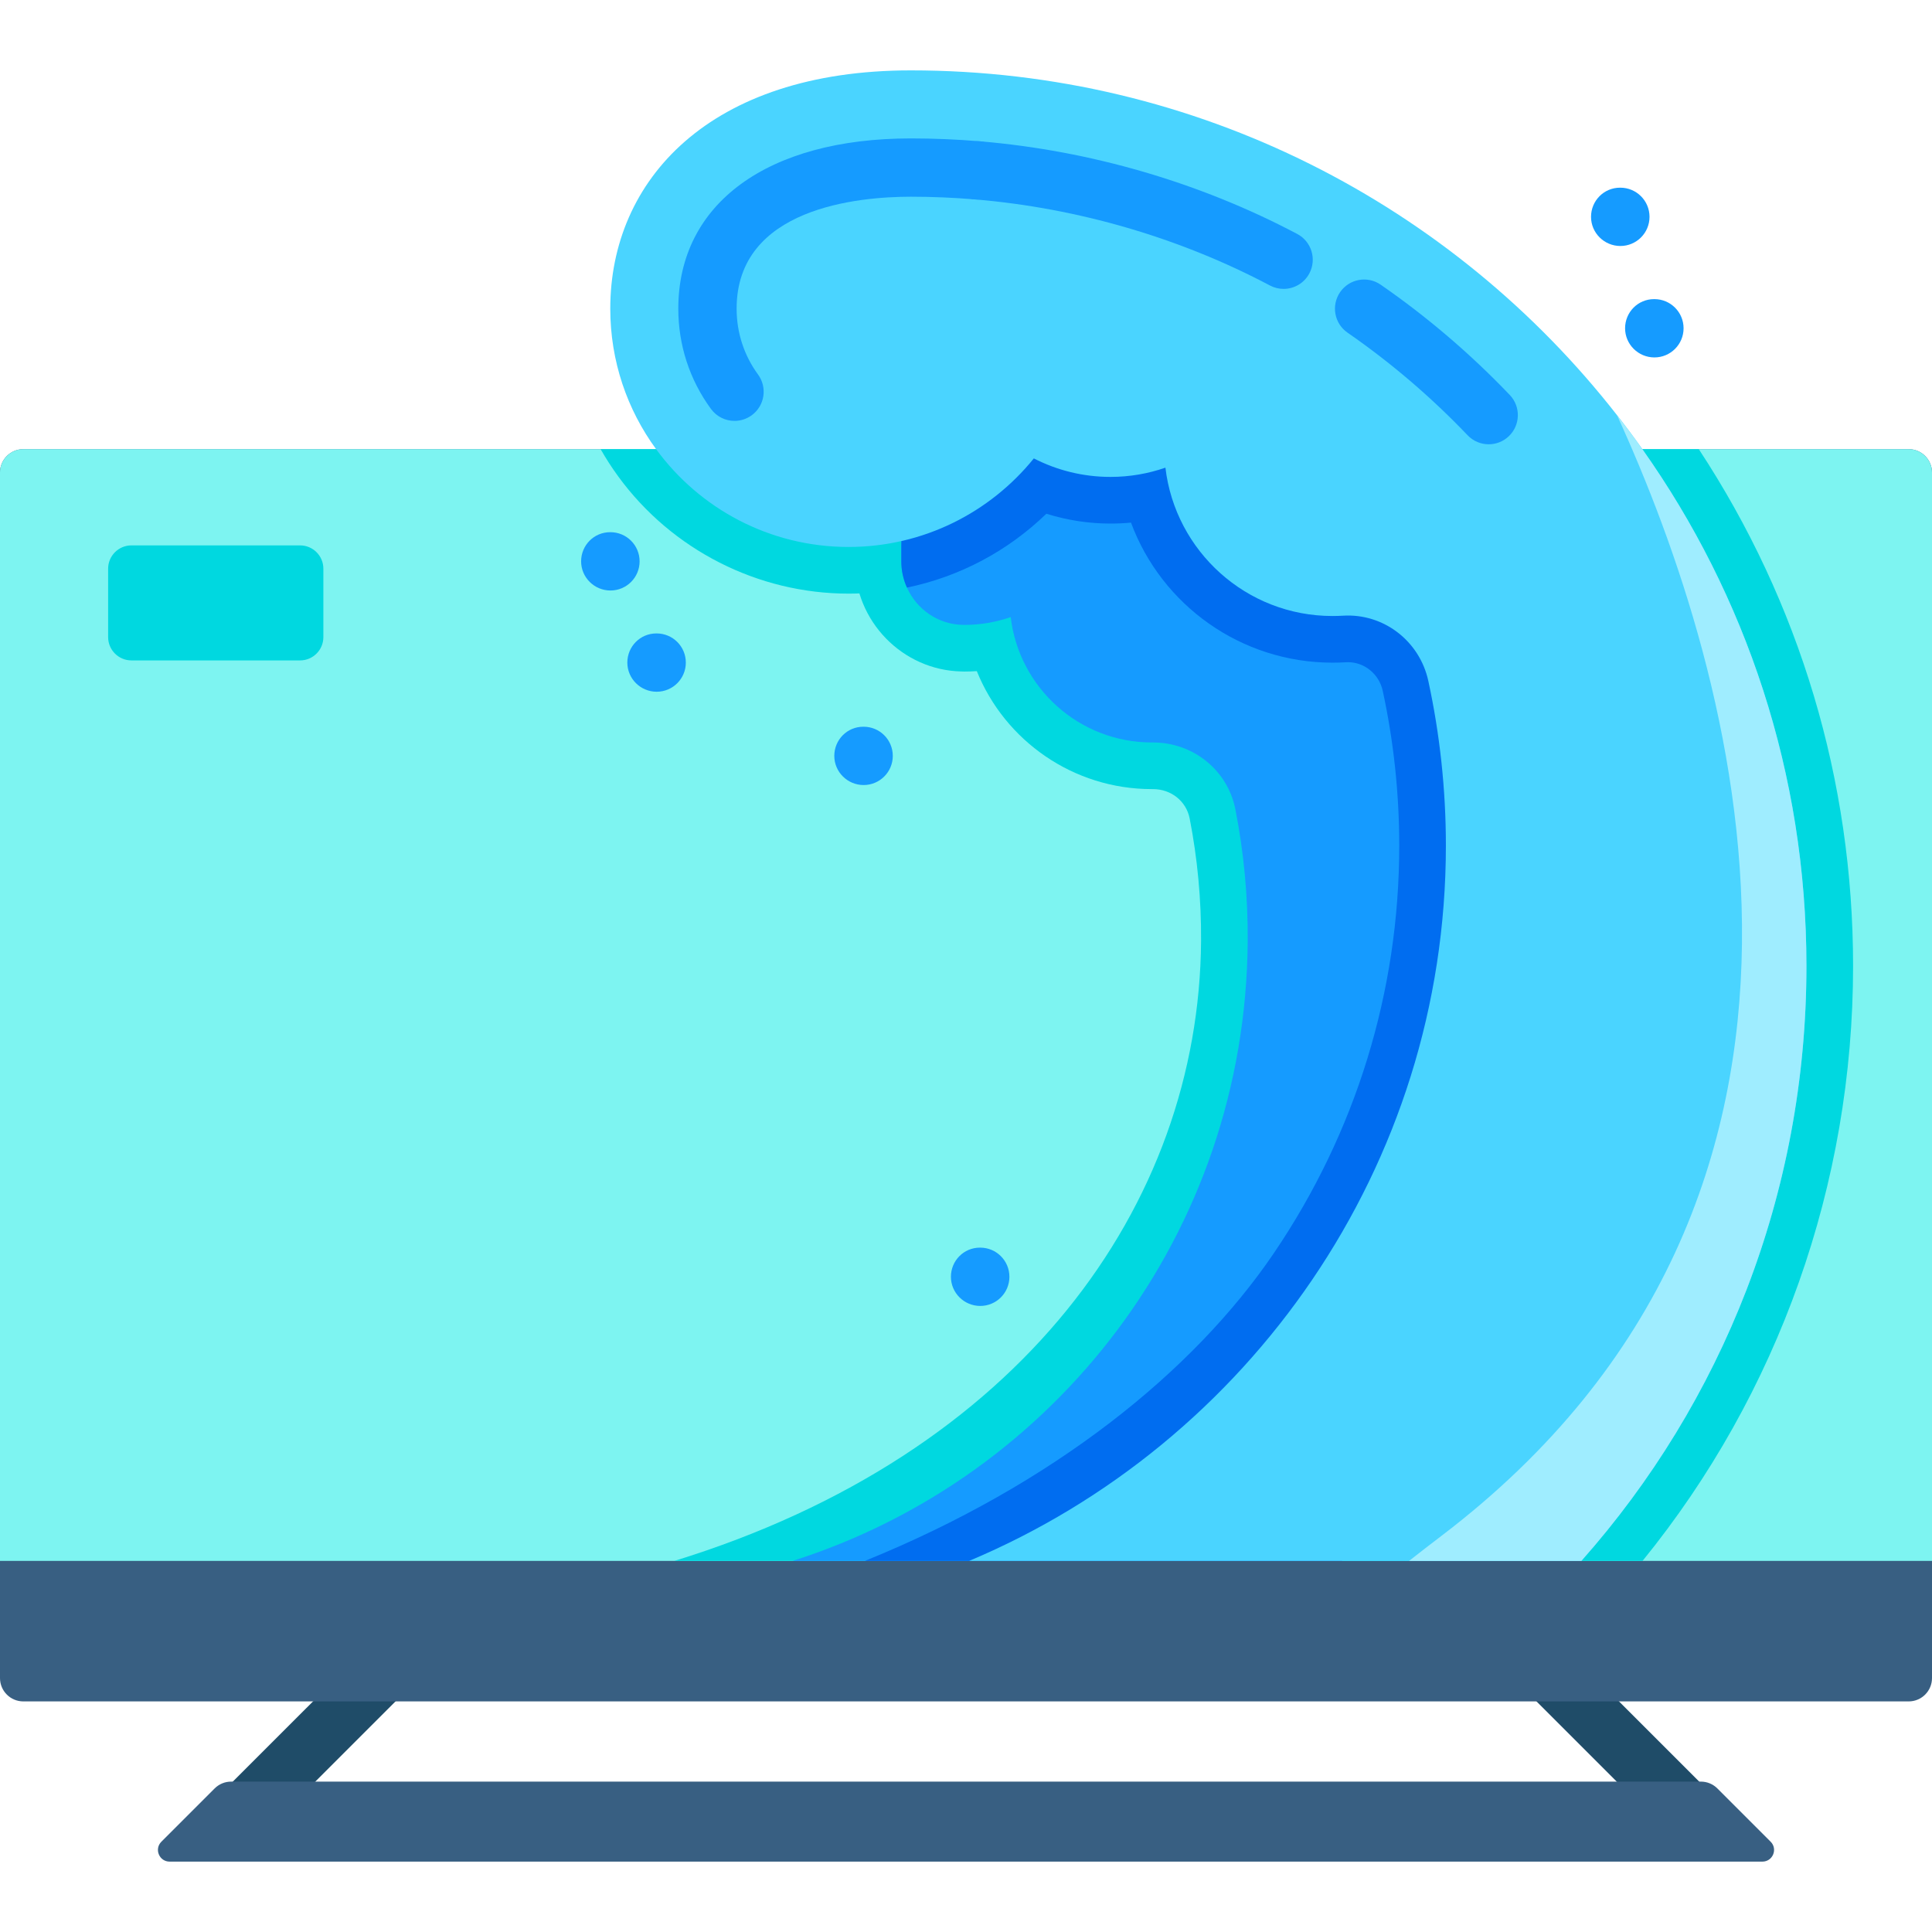
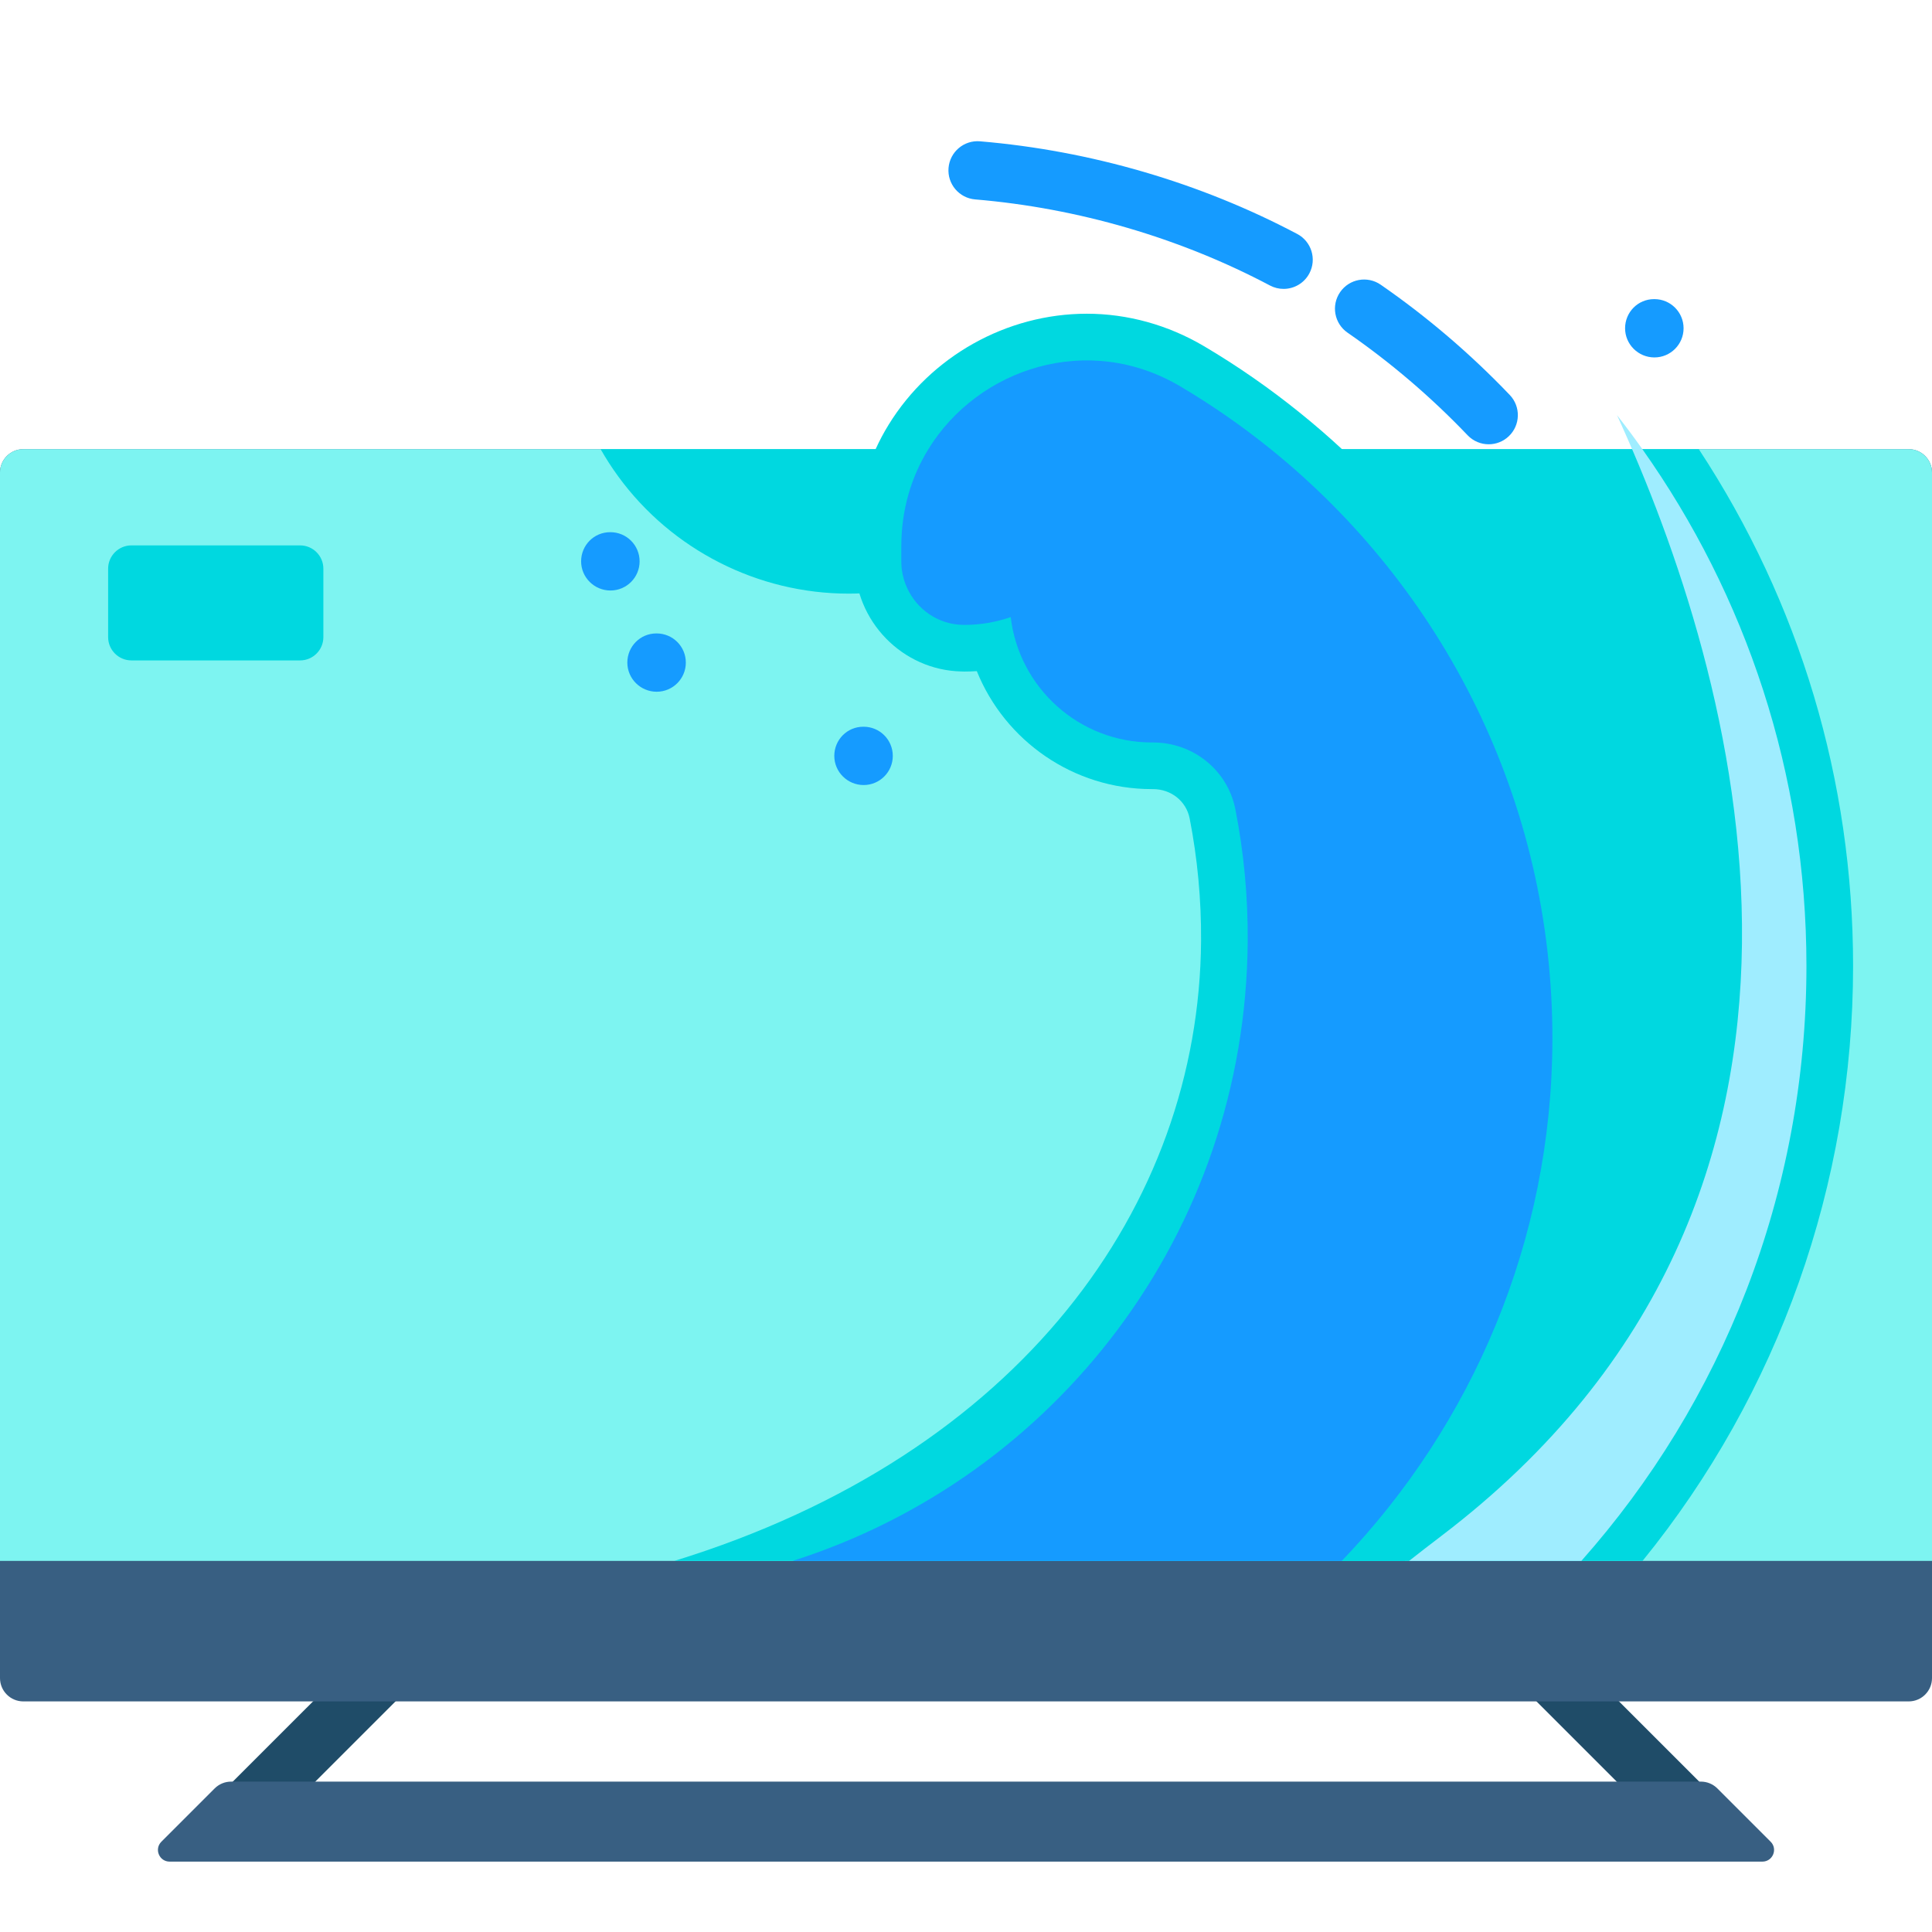
<svg xmlns="http://www.w3.org/2000/svg" version="1.1" id="Capa_1" x="0px" y="0px" viewBox="0 0 512 512" style="enable-background:new 0 0 512 512;" xml:space="preserve">
  <g>
    <path style="fill:#1F4C68;" d="M60.153,492.343c-1.978,0-3.955-0.754-5.464-2.263c-3.017-3.017-3.017-7.909,0-10.927l56.353-56.344   c3.017-3.018,7.909-3.016,10.927,0.001c3.017,3.018,3.017,7.91-0.001,10.927L65.616,490.08   C64.107,491.588,62.129,492.343,60.153,492.343z" />
    <path style="fill:#1F4C68;" d="M451.848,492.343c-1.977,0-3.955-0.755-5.464-2.263l-59.326-59.325   c-3.017-3.017-3.017-7.909,0-10.927c3.018-3.017,7.909-3.017,10.928,0l59.326,59.325c3.017,3.017,3.017,7.909,0,10.927   C455.802,491.588,453.825,492.343,451.848,492.343z" />
  </g>
  <g>
    <path style="fill:#385F82;" d="M467.05,493.349H44.95c-2.753,0-4.132-3.329-2.185-5.276l14.12-14.12   c1.159-1.159,2.731-1.81,4.371-1.81h389.49c1.639,0,3.212,0.651,4.371,1.81l14.12,14.12   C471.183,490.02,469.804,493.349,467.05,493.349z" />
    <path style="fill:#385F82;" d="M505.819,450.891H6.181c-3.414,0-6.181-2.767-6.181-6.181V125.214c0-3.414,2.767-6.181,6.181-6.181   h499.638c3.414,0,6.181,2.767,6.181,6.181V444.71C512,448.124,509.233,450.891,505.819,450.891z" />
  </g>
  <path style="fill:#7DF4F1;" d="M512,125.213v288.44H0v-288.44c0-3.414,2.767-6.181,6.181-6.181h499.638  C509.233,119.032,512,121.8,512,125.213z" />
  <g>
    <path style="fill:#00D8E0;" d="M491.087,255.995c0,57.721-19.738,113.289-55.795,157.659l-206.078-0.002   c49.964-20.262,87.071-50.209,108.324-81.485c21.768-32.028,33.275-69.393,33.275-108.056c0-13.835-1.473-27.64-4.378-41.042   c-0.948-4.399-4.811-7.582-9.189-7.582c-0.196,0-0.391,0-0.587,0.021c-1.277,0.072-2.421,0.103-3.544,0.103   c-24.251,0-45.287-15.247-53.394-37.117c-1.803,0.175-3.606,0.258-5.429,0.258c-5.759,0-11.517-0.886-16.998-2.606   c-14.01,13.557-32.657,21.17-52.416,21.17c-24.014,0-46.811-11.59-60.987-30.988c-1.72-2.349-3.297-4.79-4.718-7.294h291.026   C476.974,159.735,491.087,206.896,491.087,255.995z" />
    <path style="fill:#00D8E0;" d="M423.765,275.548c-0.093,50.943-18.306,99.557-51.488,138.106h-193.54   c91.686-28.247,139.033-94.189,139.559-164.252c0.072-10.961-0.948-21.912-3.029-32.523c-0.907-4.564-4.893-7.757-9.715-7.757   h-0.299c-20.81,0-38.92-12.774-46.389-31.266c-1.102,0.072-2.215,0.113-3.317,0.113c-0.124,0-0.371,0-0.701-0.021   c-15.679-0.319-28.351-13.31-28.351-29.185v-4.059c0-8.973,1.896-17.719,5.553-25.672c1.01-2.225,2.163-4.389,3.451-6.48   c11.157-18.141,31.276-29.412,52.519-29.412c10.807,0,21.541,2.977,31.039,8.592c8.86,5.233,17.42,11.188,25.466,17.688   c3.832,3.091,7.541,6.294,11.116,9.612C399.226,159.374,423.878,215.632,423.765,275.548z" />
  </g>
  <path style="fill:#159BFF;" d="M411.403,275.527c-0.103,53.477-21.376,102.163-55.815,138.127H210.064  c69.589-22.128,120.016-86.793,120.593-164.159c0.082-11.981-1.04-23.694-3.266-35.006c-2.06-10.467-11.291-17.781-21.953-17.73  h-0.185c-19.295,0-35.201-14.515-37.406-33.223c-3.853,1.329-7.994,2.071-12.3,2.071c-0.062,0-0.124,0-0.185-0.01  c-6.696-0.031-12.424-4.11-15.01-9.879c-0.958-2.122-1.494-4.481-1.494-6.954v-4.059c0-9.632,2.658-18.347,7.17-25.672  c13.238-21.52,42.382-31.06,66.735-16.658c8.417,4.976,16.431,10.549,23.993,16.658  C382.383,155.861,411.526,212.284,411.403,275.527z" />
-   <path style="fill:#006DF0;" d="M411.403,275.527c-0.103,53.477-21.376,102.163-55.815,138.127H229.215  c49.964-20.264,87.071-50.211,108.324-81.487c21.768-32.028,33.275-69.393,33.275-108.056c0-13.835-1.473-27.64-4.378-41.042  c-0.948-4.399-4.811-7.582-9.189-7.582c-0.196,0-0.391,0-0.587,0.021c-1.277,0.072-2.421,0.103-3.544,0.103  c-24.251,0-45.287-15.247-53.394-37.117c-1.803,0.175-3.606,0.258-5.429,0.258c-5.759,0-11.517-0.886-16.998-2.606  c-10.281,9.951-23.055,16.699-36.942,19.573c-0.958-2.122-1.494-4.481-1.494-6.954v-4.059c0-9.632,2.658-18.347,7.17-25.672h90.728  C382.383,155.861,411.526,212.284,411.403,275.527z" />
-   <path style="fill:#4AD4FF;" d="M478.725,255.995c0,60.575-22.489,115.772-59.647,157.659H256.834  c74.029-31.122,126.341-104.471,126.341-189.543c0-14.979-1.607-29.587-4.656-43.659c-2.287-10.559-11.847-17.956-22.623-17.286  c-0.917,0.052-1.844,0.082-2.781,0.082c-22.839,0-41.65-17.173-44.267-39.312c-4.564,1.587-9.457,2.452-14.556,2.452  c-7.314,0-14.216-1.772-20.315-4.904c-11.569,14.309-29.267,23.468-49.098,23.468c-20.954,0-39.528-10.209-51.004-25.92  c-7.644-10.436-12.146-23.303-12.146-37.231c0-34.006,26.259-63.15,79.643-63.15c76.038,0,143.721,35.758,187.153,91.367  c2.308,2.946,4.553,5.954,6.717,9.014C462.634,157.726,478.725,204.98,478.725,255.995z" />
  <path style="fill:#9FEDFF;" d="M478.725,255.995c0,60.575-22.489,115.772-59.647,157.659H373.42  c2.709-2.132,5.553-4.337,8.551-6.614c119.192-90.656,77.737-228.844,46.554-297.022c2.308,2.946,4.553,5.954,6.717,9.014  C462.634,157.726,478.725,204.98,478.725,255.995z" />
  <g>
-     <path style="fill:#159BFF;" d="M194.657,111.54c-2.379,0-4.725-1.096-6.239-3.161c-5.667-7.735-8.661-16.926-8.661-26.577   c0-27.832,23.609-45.122,61.615-45.122c6.084,0,12.257,0.259,18.347,0.77c4.253,0.356,7.41,4.093,7.054,8.345   c-0.356,4.252-4.095,7.405-8.345,7.053c-5.662-0.475-11.401-0.715-17.056-0.715c-13.88,0-46.162,2.891-46.162,29.669   c0,6.345,1.962,12.377,5.675,17.445c2.522,3.443,1.776,8.278-1.667,10.799C197.841,111.053,196.241,111.539,194.657,111.54z" />
    <path style="fill:#159BFF;" d="M340.163,76.561c-1.219,0-2.455-0.29-3.607-0.899c-23.887-12.638-50.904-20.527-78.131-22.814   c-4.252-0.357-7.409-4.094-7.052-8.346c0.357-4.253,4.084-7.415,8.346-7.052c29.283,2.46,58.352,10.951,84.063,24.554   c3.772,1.995,5.212,6.671,3.216,10.443C345.613,75.066,342.934,76.561,340.163,76.561z" />
    <path style="fill:#159BFF;" d="M394.52,117.739c-2.037,0-4.071-0.801-5.589-2.39c-9.652-10.11-20.359-19.258-31.822-27.191   c-3.509-2.429-4.385-7.241-1.956-10.75c2.427-3.51,7.24-4.386,10.75-1.957c12.322,8.528,23.83,18.361,34.204,29.225   c2.947,3.087,2.834,7.978-0.253,10.925C398.359,117.03,396.438,117.739,394.52,117.739z" />
    <path style="fill:#159BFF;" d="M228.872,208.043c-4.267,0-7.774-3.459-7.774-7.726c0-4.268,3.411-7.726,7.679-7.726h0.096   c4.267,0,7.726,3.459,7.726,7.726C236.598,204.585,233.139,208.043,228.872,208.043z" />
    <path style="fill:#159BFF;" d="M161.776,156.49c-4.267,0-7.774-3.459-7.774-7.726s3.411-7.726,7.678-7.726h0.096   c4.267,0,7.726,3.459,7.726,7.726S166.043,156.49,161.776,156.49z" />
    <path style="fill:#159BFF;" d="M174.025,183.319c-4.267,0-7.774-3.459-7.774-7.726s3.411-7.726,7.679-7.726h0.096   c4.267,0,7.726,3.459,7.726,7.726S178.292,183.319,174.025,183.319z" />
    <path style="fill:#159BFF;" d="M438.438,94.723c-4.267,0-7.774-3.459-7.774-7.726c0-4.268,3.411-7.726,7.679-7.726h0.096   c4.267,0,7.726,3.459,7.726,7.726C446.164,91.265,442.705,94.723,438.438,94.723z" />
-     <path style="fill:#159BFF;" d="M429.414,65.191c-4.267,0-7.774-3.459-7.774-7.726s3.411-7.726,7.678-7.726h0.096   c4.267,0,7.726,3.459,7.726,7.726S433.681,65.191,429.414,65.191z" />
-     <path style="fill:#159BFF;" d="M259.777,346.088c-4.267,0-7.774-3.459-7.774-7.726s3.411-7.726,7.679-7.726h0.096   c4.267,0,7.726,3.459,7.726,7.726S264.044,346.088,259.777,346.088z" />
  </g>
  <path style="fill:#00D8E0;" d="M79.516,175.017H34.835c-3.414,0-6.181-2.767-6.181-6.181v-18.122c0-3.414,2.767-6.181,6.181-6.181  h44.681c3.414,0,6.181,2.767,6.181,6.181v18.122C85.697,172.249,82.929,175.017,79.516,175.017z" />
  <g>
</g>
  <g>
</g>
  <g>
</g>
  <g>
</g>
  <g>
</g>
  <g>
</g>
  <g>
</g>
  <g>
</g>
  <g>
</g>
  <g>
</g>
  <g>
</g>
  <g>
</g>
  <g>
</g>
  <g>
</g>
  <g>
</g>
</svg>